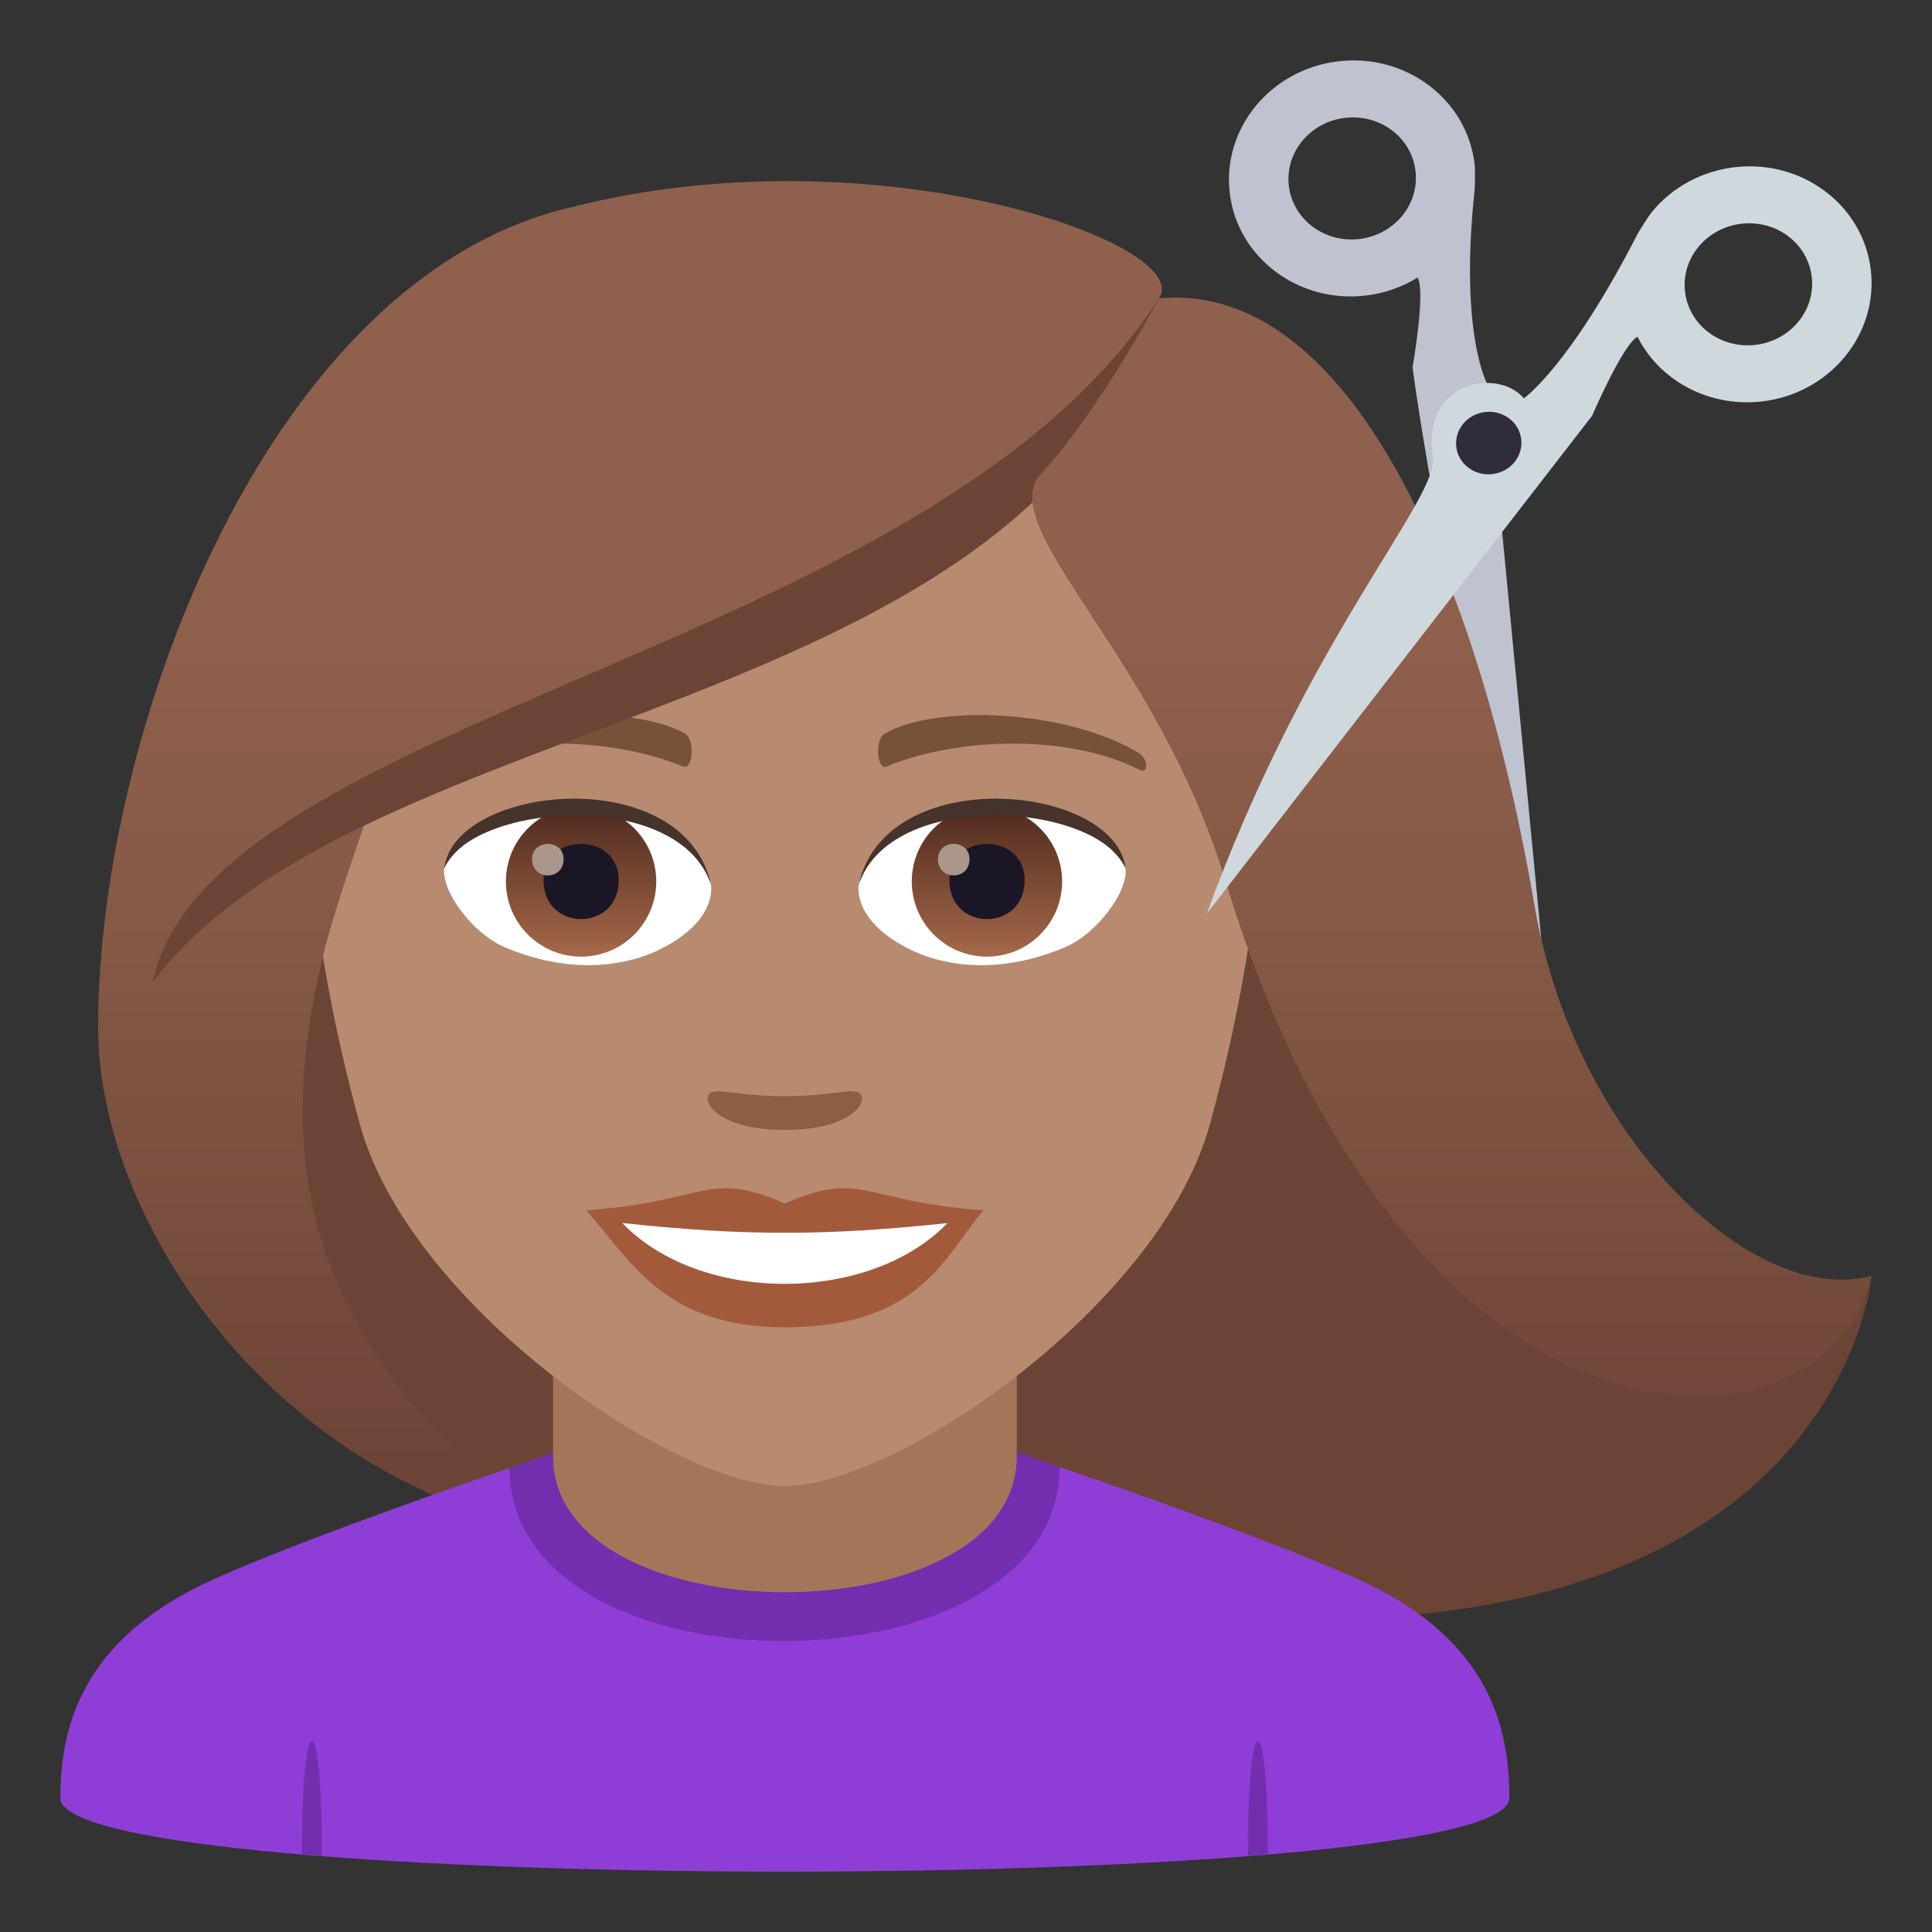
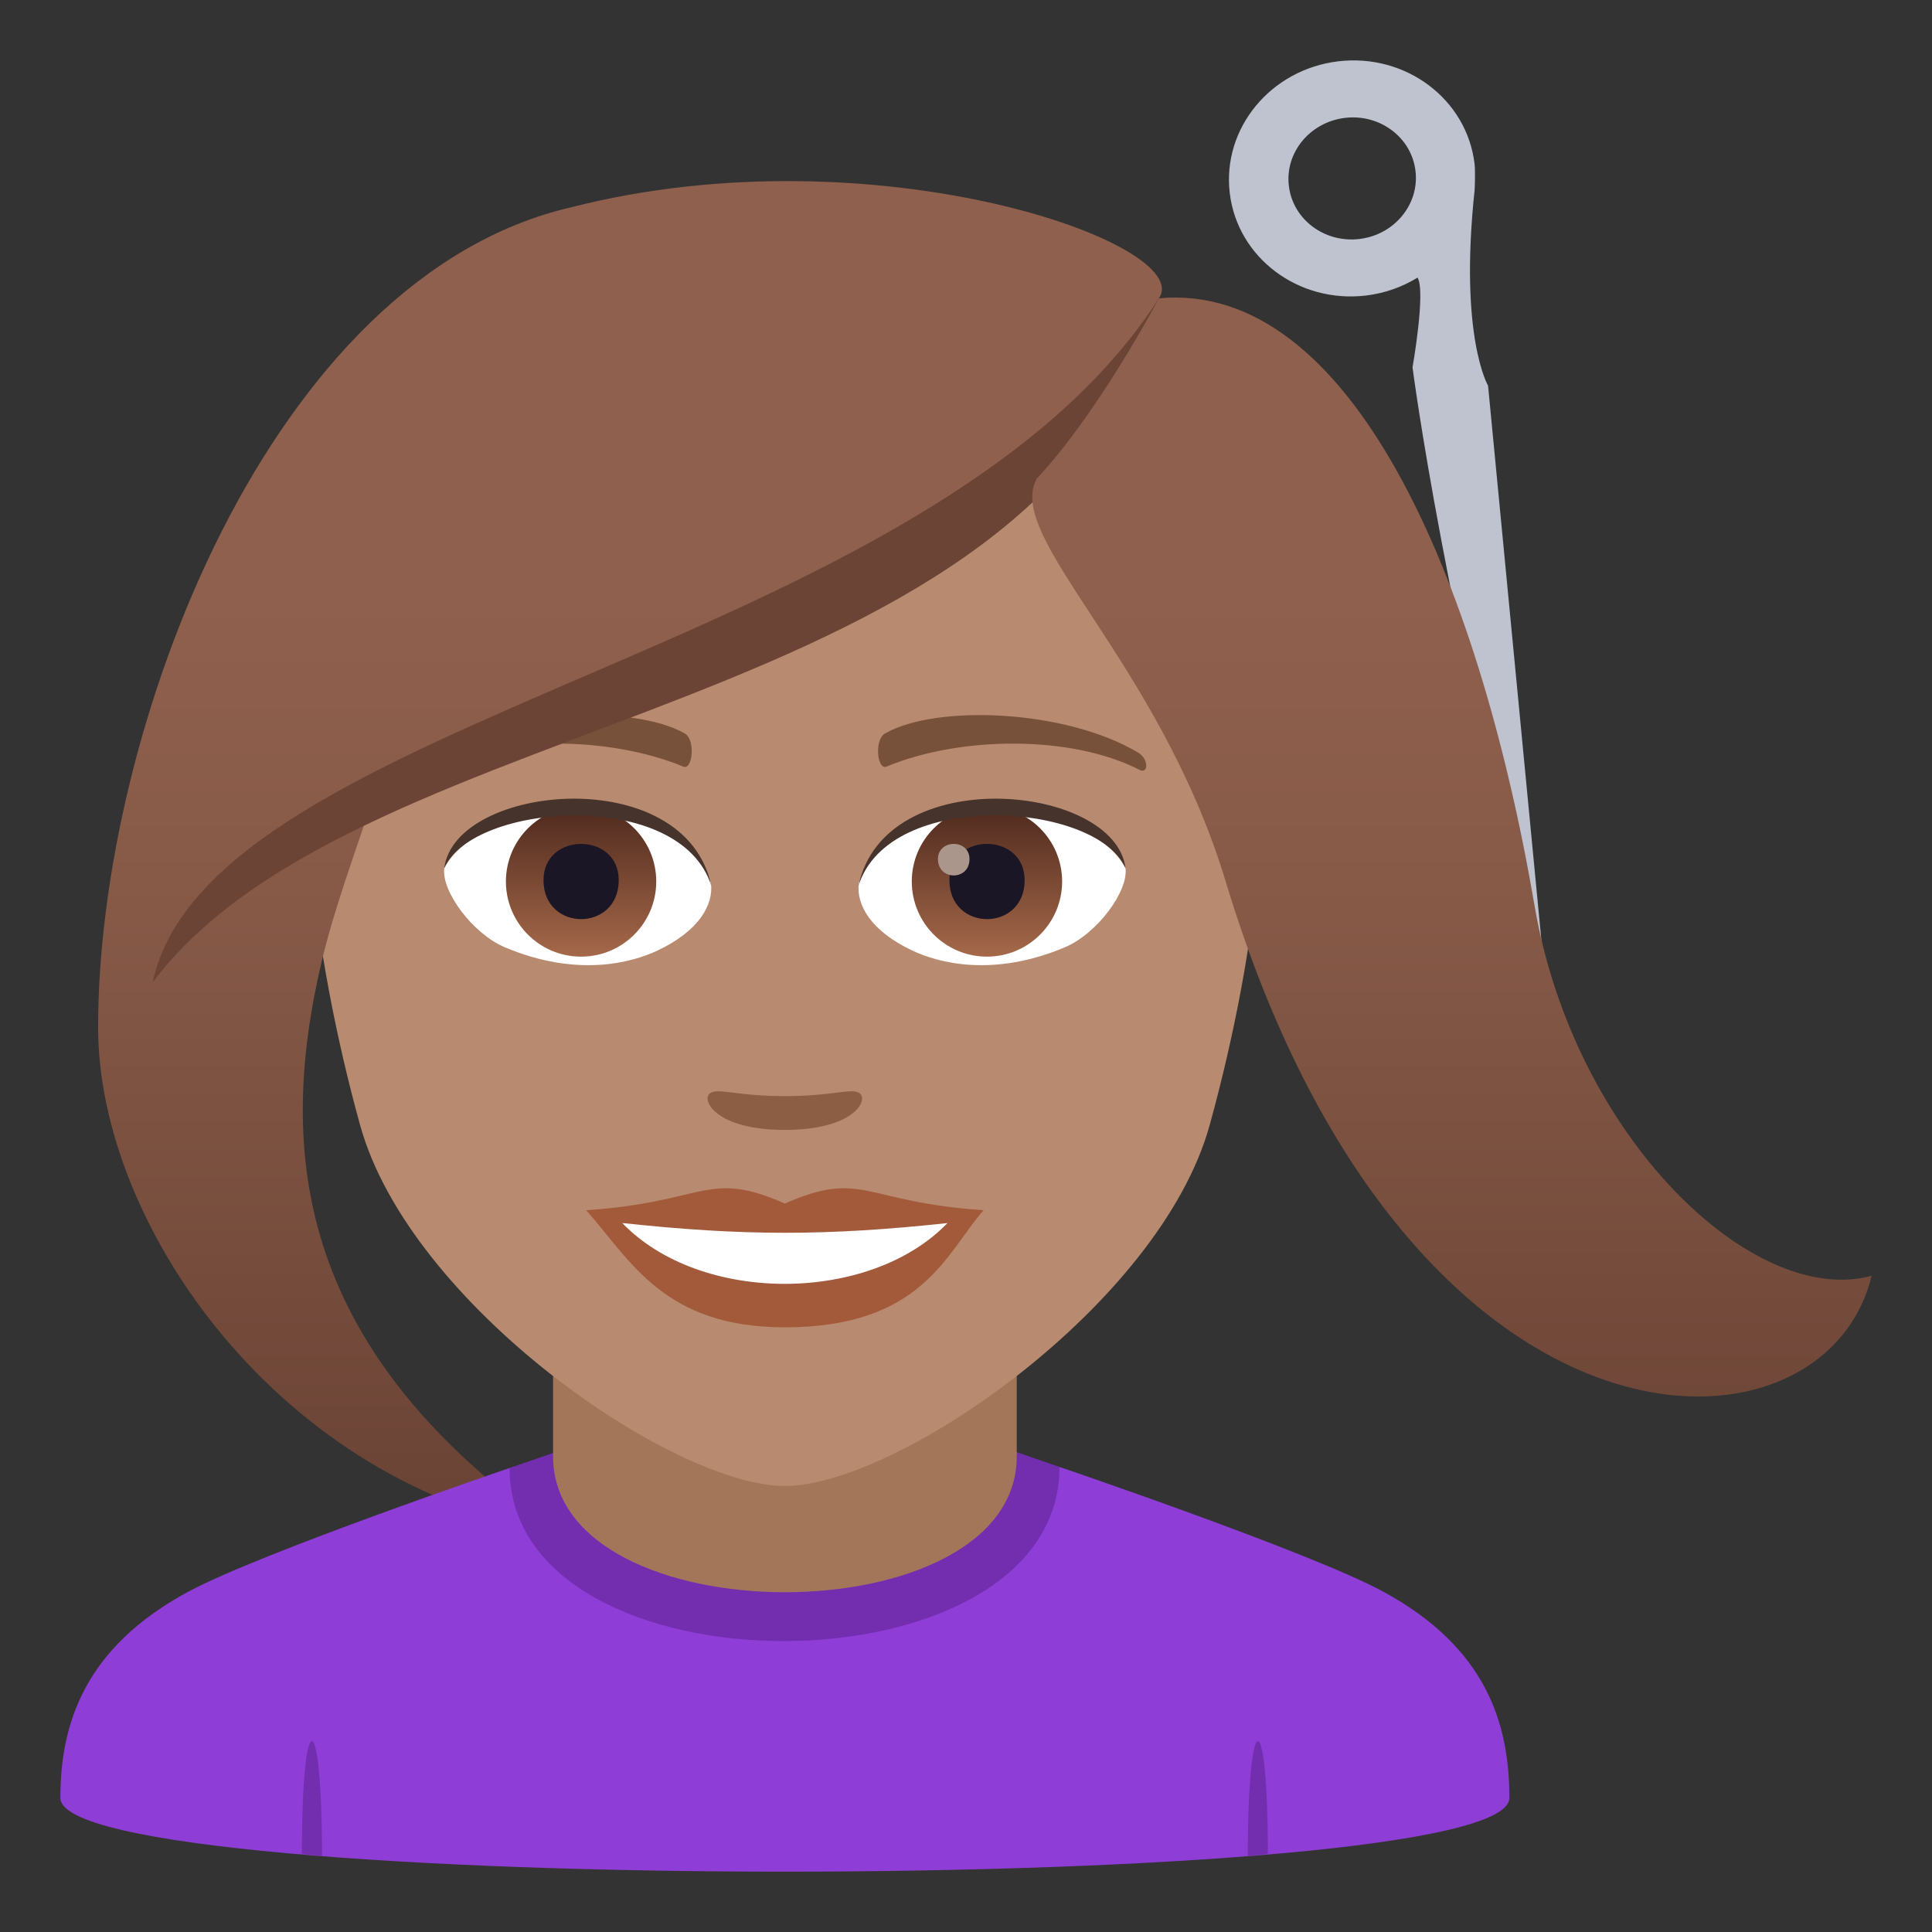
<svg xmlns="http://www.w3.org/2000/svg" xmlns:ns1="http://ns.adobe.com/AdobeSVGViewerExtensions/3.0/" version="1.1" id="Layer_1" x="0px" y="0px" width="64px" height="64px" viewBox="0 0 64 64" enable-background="new 0 0 64 64" xml:space="preserve">
  <rect x="0" y="0" width="64" height="64" fill="#333333" stroke="none" />
-   <path fill="#6B4435" d="M61.999,42.262c-7.813,5.521-14.764-11.996-14.764-11.996H4.766c0,0-1.516,14.408,13.648,20.474  c0,0,20.348,2.889,24.897,2.902C61.062,53.697,61.999,42.262,61.999,42.262z" />
  <linearGradient id="SVGID_1_" gradientUnits="userSpaceOnUse" x1="1769.98" y1="5.955" x2="1769.98" y2="51.672" gradientTransform="matrix(-1 0 0 1 1780.814 0)">
    <stop offset="0.3" style="stop-color:#8F604D" />
    <stop offset="0.533" style="stop-color:#865947" />
    <stop offset="0.912" style="stop-color:#6E4637" />
    <stop offset="0.95" style="stop-color:#6B4435" />
    <ns1:midPointStop offset="0.3" style="stop-color:#8F604D" />
    <ns1:midPointStop offset="0.6" style="stop-color:#8F604D" />
    <ns1:midPointStop offset="0.95" style="stop-color:#6B4435" />
  </linearGradient>
  <path fill="url(#SVGID_1_)" d="M10.667,31.803c-1.551,6.533-0.732,13,7.752,18.937C9.317,49.225,3.25,40.631,3.25,34.037  L10.667,31.803z" />
  <path fill="#8E3ED6" d="M6.254,52.718C8.657,51.429,16.88,48.63,16.88,48.63l18.218-0.035c0,0,8.315,2.826,10.702,4.119  c3.471,1.873,4.2,4.43,4.2,6.846c0,3.254-48,3.254-48,0C2,57.14,2.775,54.583,6.254,52.718z" />
  <path fill="#732EB0" d="M10.667,61.483L10,61.417C10,56.382,10.667,56.448,10.667,61.483z" />
  <path fill="#732EB0" d="M42,61.417l-0.665,0.066C41.335,56.448,42,56.382,42,61.417z" />
  <path fill="#732EB0" d="M16.88,48.63c0,7.668,18.218,7.633,18.218-0.035l-1.639-0.566H18.619L16.88,48.63z" />
  <path fill="#A3765A" d="M18.321,48.243c0,6.002,15.36,6.002,15.36,0c0-2.043,0-6.641,0-6.641h-15.36  C18.321,41.603,18.321,46.2,18.321,48.243z" />
  <path fill="#B88A6F" d="M26,8.276c-11.006,0-16.307,8.961-15.645,20.484c0.137,2.316,0.781,5.658,1.576,8.519  C13.583,43.23,22.292,49.225,26,49.225c3.707,0,12.417-5.994,14.069-11.945c0.795-2.861,1.439-6.203,1.576-8.519  C42.306,17.237,37.009,8.276,26,8.276z" />
  <path fill="#A35A3B" d="M25.999,39.869c-2.578-1.135-2.6-0.045-6.58,0.221c1.494,1.697,2.594,3.879,6.578,3.879  c4.574,0,5.348-2.479,6.586-3.879C28.596,39.824,28.581,38.734,25.999,39.869z" />
  <path fill="#FFFFFF" d="M20.614,40.514c2.6,2.705,8.205,2.668,10.771,0.002C27.383,40.945,24.616,40.945,20.614,40.514z" />
  <path fill="#78513A" d="M37.694,24.926c-2.391-1.424-6.68-1.6-8.377-0.629c-0.359,0.197-0.264,1.227,0.049,1.098  c2.42-1.008,6.108-1.059,8.381,0.107C38.05,25.657,38.058,25.133,37.694,24.926z" />
  <path fill="#78513A" d="M14.305,24.926c2.391-1.424,6.678-1.6,8.379-0.629c0.359,0.197,0.264,1.227-0.049,1.098  c-2.422-1.008-6.105-1.061-8.381,0.107C13.95,25.657,13.944,25.133,14.305,24.926z" />
  <path fill="#8C5F44" d="M28.473,36.213c-0.262-0.184-0.877,0.098-2.475,0.098s-2.211-0.281-2.473-0.098  c-0.314,0.221,0.184,1.217,2.473,1.217S28.79,36.434,28.473,36.213z" />
  <path id="Path_1660_" fill="#FFFFFF" d="M23.551,29.25c0.094,0.727-0.4,1.59-1.77,2.238c-0.869,0.41-2.678,0.895-5.055-0.107  c-1.066-0.449-2.104-1.848-2.01-2.621C16.004,26.333,22.346,25.977,23.551,29.25z" />
  <linearGradient id="Oval_1_" gradientUnits="userSpaceOnUse" x1="-425.493" y1="477.441" x2="-425.493" y2="478.199" gradientTransform="matrix(6.57 0 0 -6.57 2814.78 3168.528)">
    <stop offset="0" style="stop-color:#A6694A" />
    <stop offset="1" style="stop-color:#4F2A1E" />
    <ns1:midPointStop offset="0" style="stop-color:#A6694A" />
    <ns1:midPointStop offset="0.5" style="stop-color:#A6694A" />
    <ns1:midPointStop offset="1" style="stop-color:#4F2A1E" />
  </linearGradient>
  <circle id="Oval_226_" fill="url(#Oval_1_)" cx="19.249" cy="29.2" r="2.49" />
-   <path id="Path_1659_" fill="#1A1626" d="M18.004,29.155c0,1.723,2.492,1.723,2.492,0C20.497,27.555,18.004,27.555,18.004,29.155z" />
-   <path id="Path_1658_" fill="#AB968C" d="M17.625,28.458c0,0.723,1.045,0.723,1.045,0C18.67,27.788,17.625,27.788,17.625,28.458z" />
+   <path id="Path_1659_" fill="#1A1626" d="M18.004,29.155c0,1.723,2.492,1.723,2.492,0C20.497,27.555,18.004,27.555,18.004,29.155" />
  <path id="Path_1657_" fill="#45332C" d="M23.563,29.346c-1.012-3.252-7.908-2.771-8.846-0.586  C15.065,25.961,22.702,25.223,23.563,29.346z" />
  <path id="Path_1656_" fill="#FFFFFF" d="M28.448,29.25c-0.092,0.727,0.402,1.59,1.771,2.238c0.869,0.41,2.678,0.895,5.055-0.107  c1.066-0.449,2.104-1.848,2.01-2.621C35.997,26.333,29.655,25.977,28.448,29.25z" />
  <linearGradient id="Oval_2_" gradientUnits="userSpaceOnUse" x1="-426.145" y1="477.441" x2="-426.145" y2="478.199" gradientTransform="matrix(6.57 0 0 -6.57 2832.511 3168.528)">
    <stop offset="0" style="stop-color:#A6694A" />
    <stop offset="1" style="stop-color:#4F2A1E" />
    <ns1:midPointStop offset="0" style="stop-color:#A6694A" />
    <ns1:midPointStop offset="0.5" style="stop-color:#A6694A" />
    <ns1:midPointStop offset="1" style="stop-color:#4F2A1E" />
  </linearGradient>
  <circle id="Oval_225_" fill="url(#Oval_2_)" cx="32.694" cy="29.2" r="2.49" />
  <path id="Path_1655_" fill="#1A1626" d="M31.45,29.155c0,1.723,2.493,1.723,2.493,0C33.942,27.555,31.45,27.555,31.45,29.155z" />
  <path id="Path_1654_" fill="#AB968C" d="M31.071,28.458c0,0.723,1.045,0.723,1.045,0C32.116,27.788,31.071,27.788,31.071,28.458z" />
  <path id="Path_1653_" fill="#45332C" d="M28.438,29.346c1.01-3.25,7.903-2.785,8.846-0.586  C36.935,25.961,29.299,25.223,28.438,29.346z" />
  <linearGradient id="SVGID_2_" gradientUnits="userSpaceOnUse" x1="20.87" y1="5.955" x2="20.87" y2="51.674">
    <stop offset="0.3" style="stop-color:#8F604D" />
    <stop offset="0.533" style="stop-color:#865947" />
    <stop offset="0.912" style="stop-color:#6E4637" />
    <stop offset="0.95" style="stop-color:#6B4435" />
    <ns1:midPointStop offset="0.3" style="stop-color:#8F604D" />
    <ns1:midPointStop offset="0.6" style="stop-color:#8F604D" />
    <ns1:midPointStop offset="0.95" style="stop-color:#6B4435" />
  </linearGradient>
  <path fill="url(#SVGID_2_)" d="M38.388,9.883c1.256-1.793-9.389-5.582-19.44-3.023C8.909,9.159,3.25,24.2,3.25,34.037  c0.898,0.713,6.396-1.064,7.416-2.234c0.416-1.721,1.072-3.492,1.684-5.328C19.889,22.11,34.187,19.643,38.388,9.883z" />
  <path fill="#6B4435" d="M5.057,32.542c6.945-9.248,29.44-8.621,33.331-22.658C30.834,21.665,6.956,23.653,5.057,32.542z" />
  <path fill="#BEC3CF" d="M49.294,12.776c0,0-0.965-1.629-0.445-6.484c0.004-0.037,0.027-0.629-0.002-0.863  c-0.254-2.141-2.275-3.664-4.516-3.398c-2.238,0.268-3.848,2.219-3.594,4.363c0.252,2.141,2.273,3.662,4.514,3.396  c0.629-0.076,1.209-0.287,1.707-0.594c0.279,0.453-0.166,2.973-0.166,2.973s1.045,8.195,4.473,21.105L49.294,12.776z M46.89,5.663  c0.133,1.107-0.701,2.117-1.859,2.254s-2.205-0.65-2.336-1.758c-0.133-1.107,0.701-2.115,1.859-2.254S46.761,4.555,46.89,5.663z" />
  <linearGradient id="SVGID_3_" gradientUnits="userSpaceOnUse" x1="48.098" y1="5.955" x2="48.098" y2="51.671">
    <stop offset="0.3" style="stop-color:#8F604D" />
    <stop offset="0.533" style="stop-color:#865947" />
    <stop offset="0.912" style="stop-color:#6E4637" />
    <stop offset="0.95" style="stop-color:#6B4435" />
    <ns1:midPointStop offset="0.3" style="stop-color:#8F604D" />
    <ns1:midPointStop offset="0.6" style="stop-color:#8F604D" />
    <ns1:midPointStop offset="0.95" style="stop-color:#6B4435" />
  </linearGradient>
  <path fill="url(#SVGID_3_)" d="M34.343,15.858c-1.08,1.957,4.043,6.014,6.26,13.344c5.996,19.82,19.814,19.669,21.396,13.06  c-3.916,1.068-9.852-4.574-11.166-12.265C48.958,19.04,44.708,9.29,38.388,9.883C38.388,9.883,36.417,13.641,34.343,15.858z" />
-   <path fill="#CFD8DD" d="M61.108,11.823c1.406-1.703,1.117-4.162-0.648-5.486c-1.762-1.328-4.33-1.025-5.736,0.68  c-0.15,0.186-0.461,0.701-0.479,0.736c-2.252,4.395-3.766,5.443-3.766,5.443c-0.857-1.029-3.414-0.561-3.01,1.924  c0.227,1.377-4.145,5.955-7.494,15.148l12.766-16.496c0,0,1.018-2.365,1.502-2.617c0.26,0.512,0.635,0.973,1.129,1.346  C57.14,13.827,59.704,13.524,61.108,11.823z M59.569,10.661c-0.725,0.881-2.055,1.037-2.967,0.352s-1.064-1.957-0.336-2.838  c0.727-0.879,2.055-1.037,2.969-0.352C60.146,8.51,60.296,9.782,59.569,10.661z" />
-   <path fill="#302C3B" d="M50.165,15.315c0.369-0.453,0.295-1.104-0.174-1.455s-1.148-0.27-1.521,0.178  c-0.371,0.453-0.297,1.104,0.174,1.455C49.108,15.846,49.788,15.764,50.165,15.315z" />
</svg>